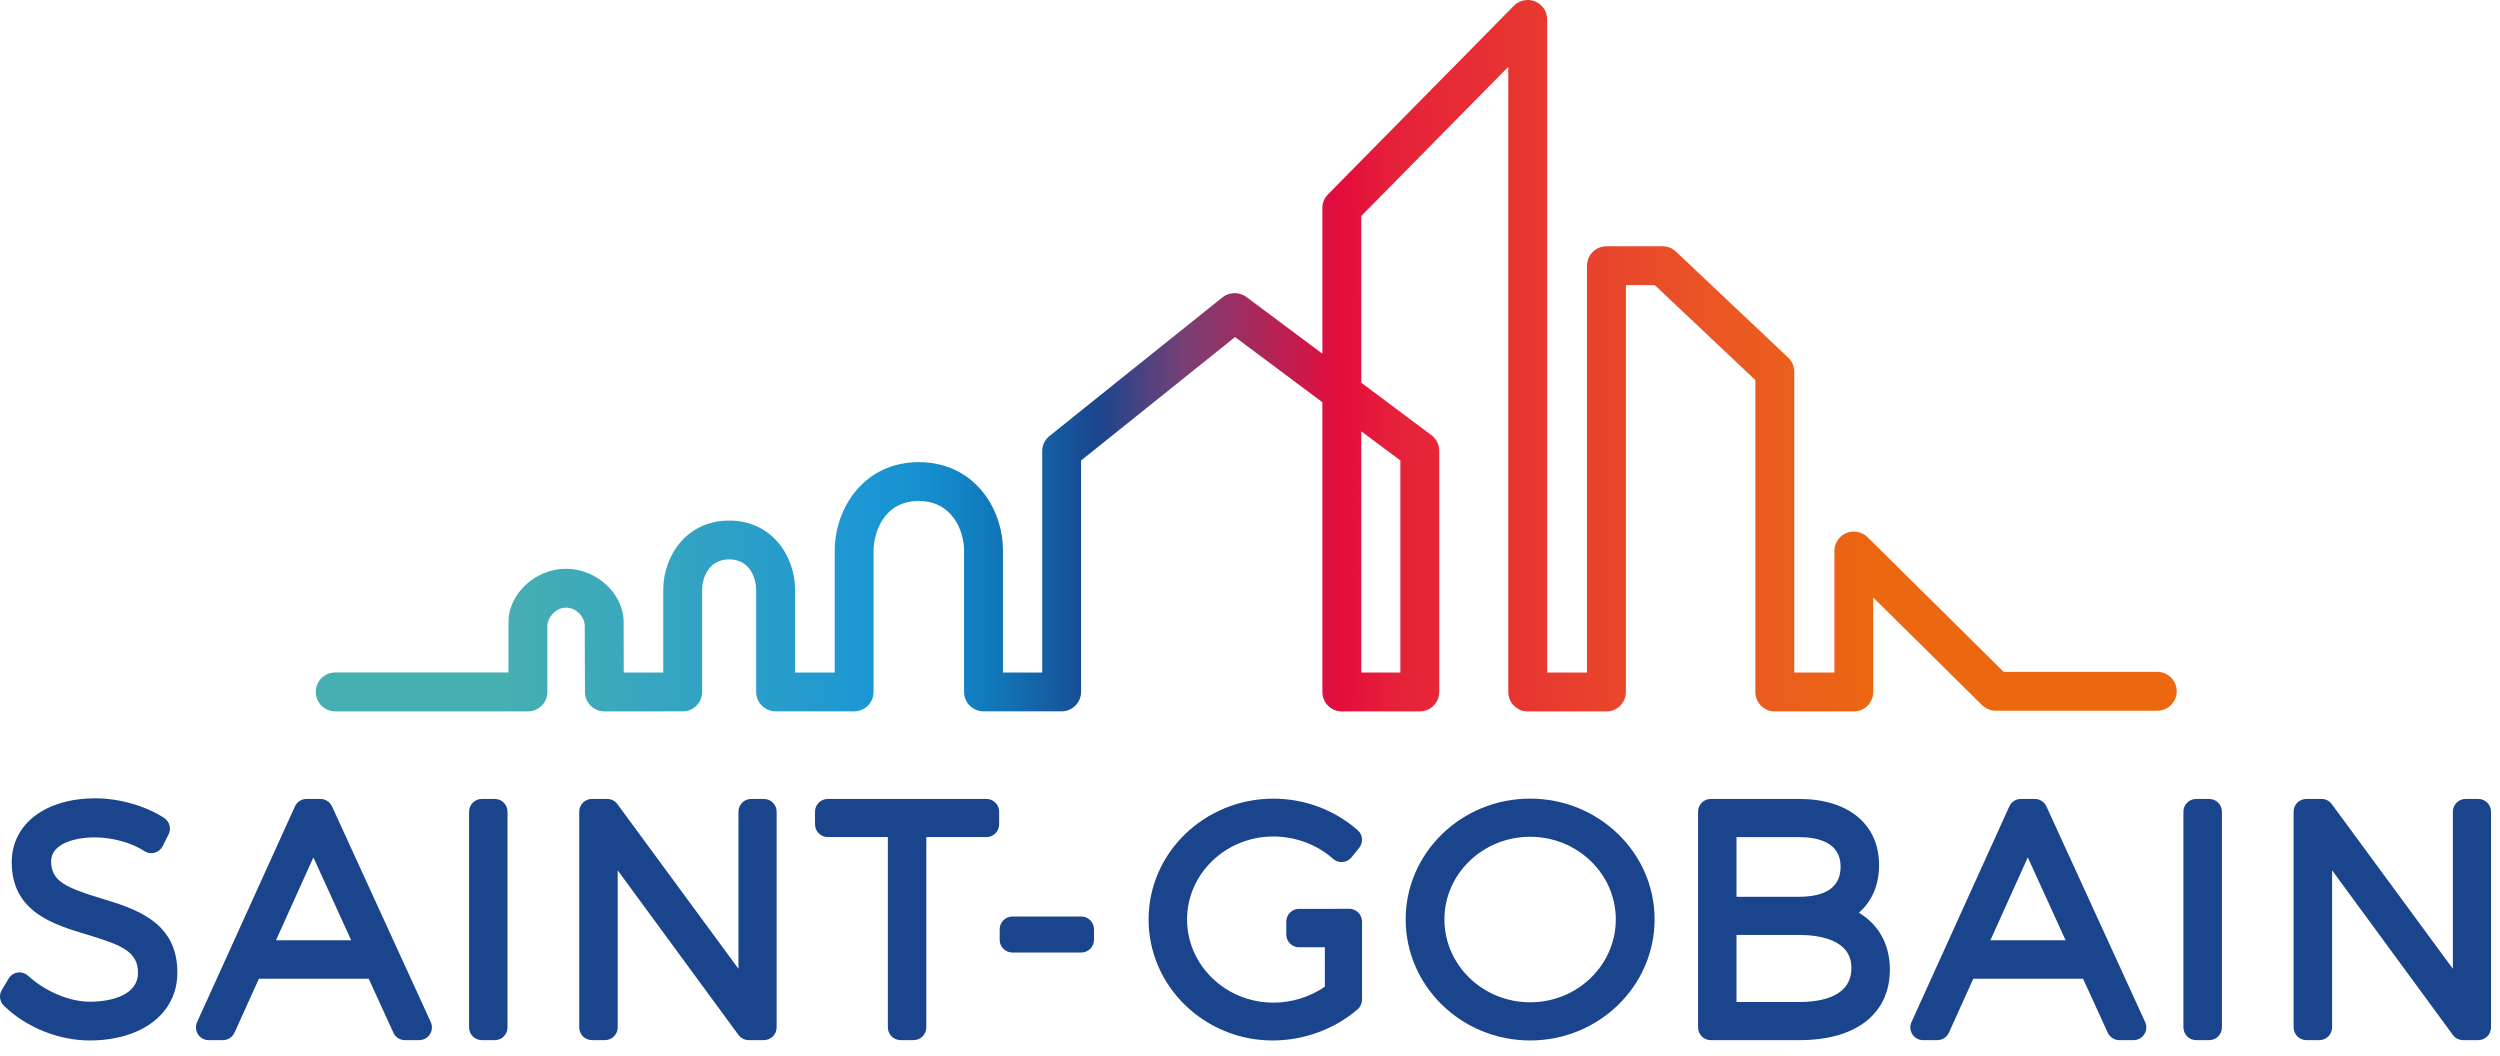
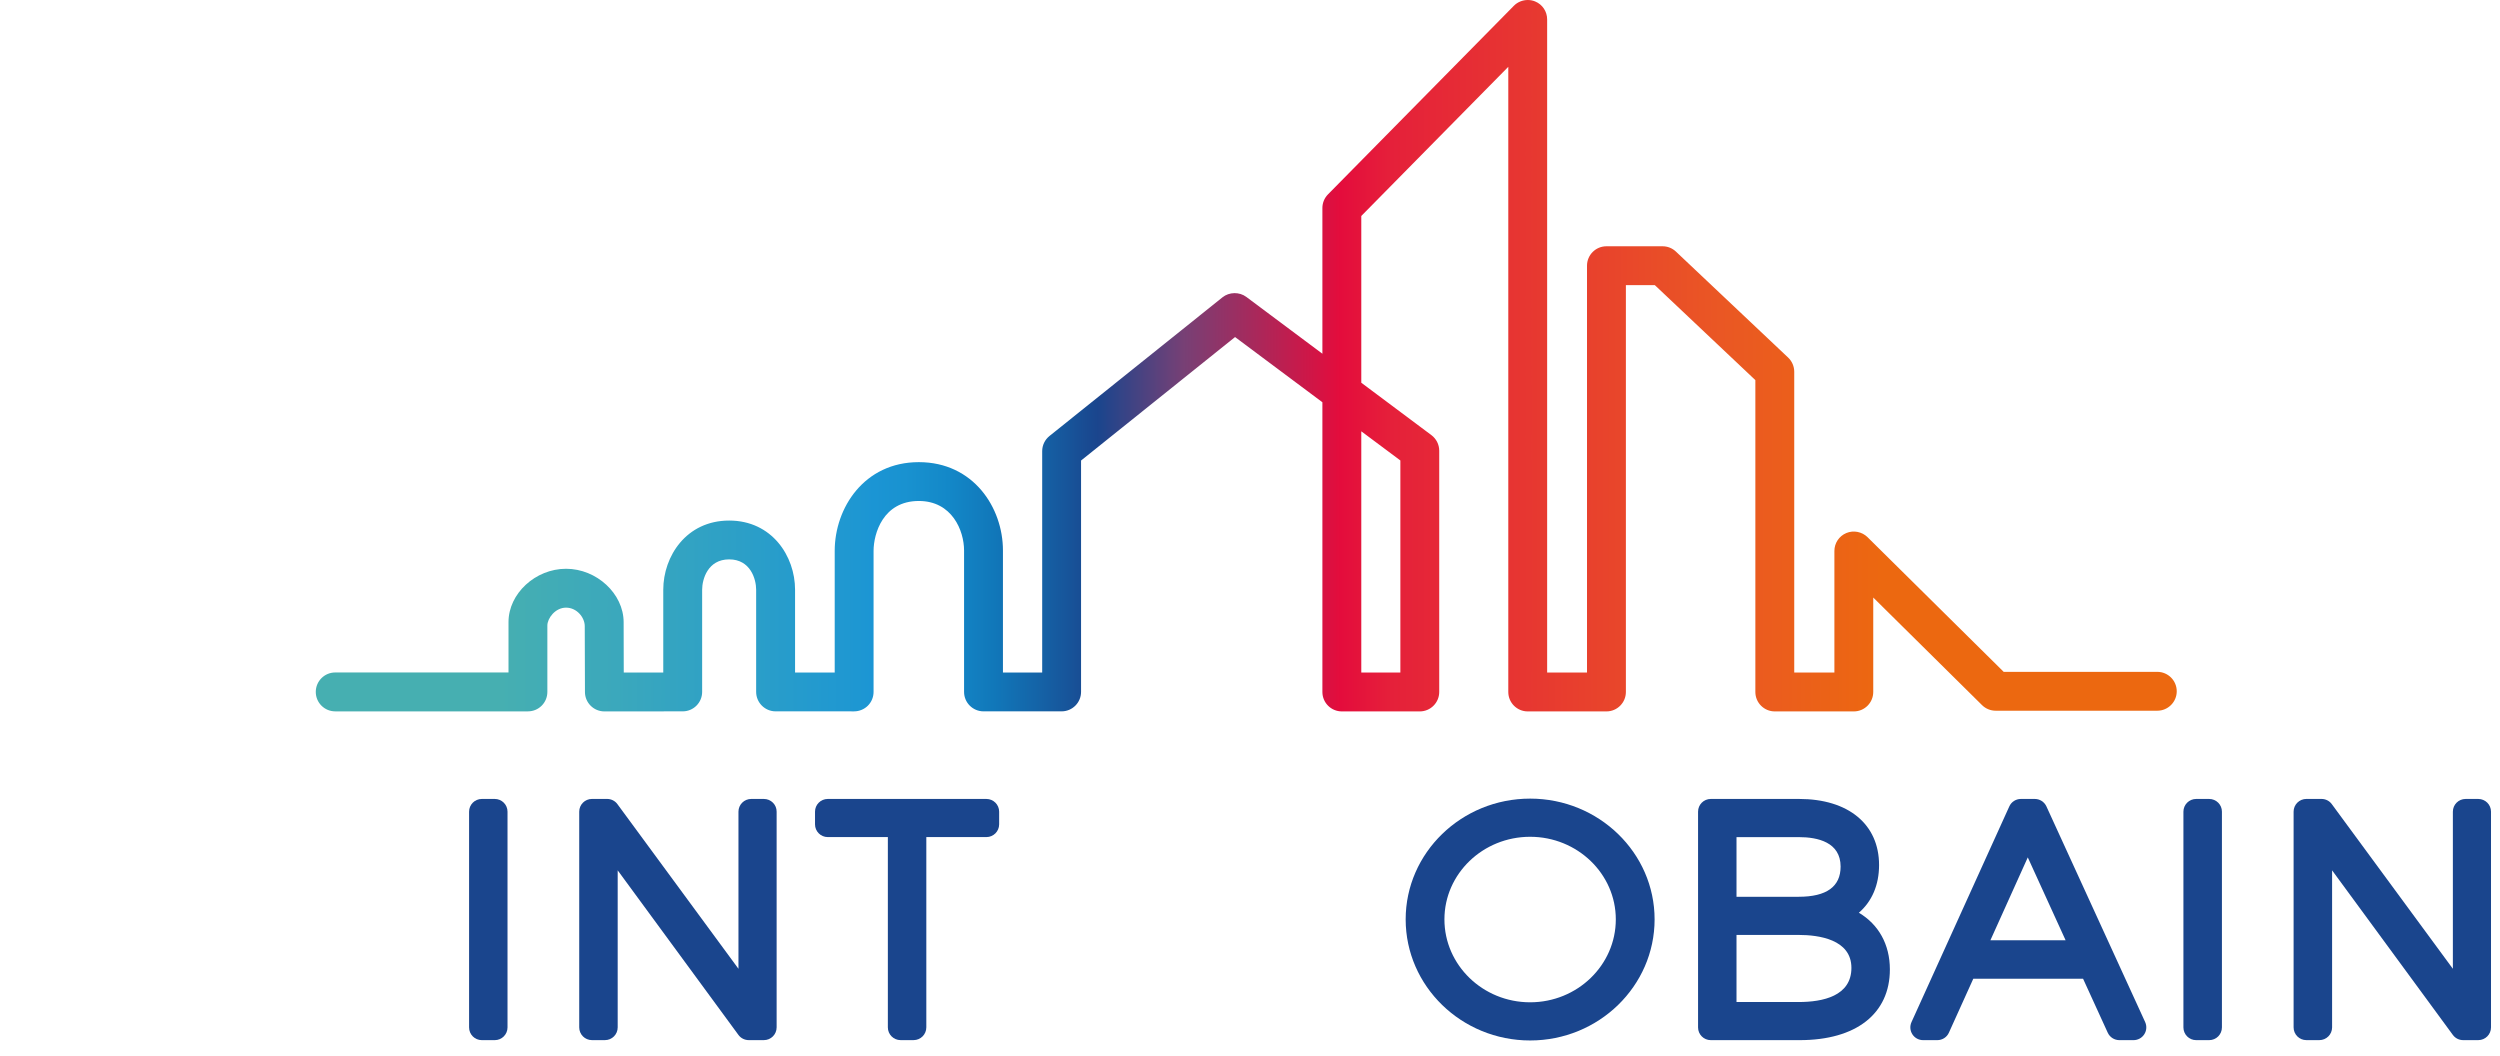
<svg xmlns="http://www.w3.org/2000/svg" width="161" height="68" viewBox="0 0 161 68" fill="none">
-   <path d="M6.491 57.849C4.266 57.174 3.292 56.747 3.292 55.474C3.292 54.334 4.809 53.929 6.107 53.929C7.243 53.929 8.464 54.266 9.295 54.811C9.491 54.937 9.733 54.978 9.959 54.914C10.184 54.855 10.374 54.699 10.479 54.487L10.857 53.733C11.043 53.359 10.921 52.906 10.572 52.676C9.377 51.897 7.682 51.411 6.147 51.411C2.922 51.411 0.755 53.066 0.755 55.532C0.755 58.736 3.458 59.545 5.63 60.195C7.902 60.877 8.896 61.316 8.884 62.666C8.884 64.027 7.286 64.51 5.789 64.51C4.357 64.51 2.798 63.746 1.848 62.871C1.659 62.697 1.417 62.598 1.163 62.626C0.909 62.656 0.683 62.802 0.553 63.022L0.116 63.759C-0.078 64.083 -0.025 64.496 0.244 64.761C1.651 66.146 3.767 67.006 5.769 67.006C9.148 67.006 11.42 65.254 11.42 62.654C11.445 59.35 8.698 58.519 6.491 57.849Z" fill="#1A458D" />
-   <path d="M21.382 51.932C21.247 51.64 20.956 51.452 20.634 51.452H19.741C19.417 51.452 19.126 51.64 18.993 51.934L12.692 65.824C12.577 66.083 12.599 66.375 12.749 66.609C12.9 66.846 13.16 66.985 13.439 66.985H14.354C14.675 66.985 14.97 66.798 15.102 66.504L16.674 63.031H23.745L25.334 66.507C25.467 66.799 25.76 66.985 26.08 66.985H26.995C27.275 66.985 27.535 66.844 27.686 66.607C27.837 66.374 27.857 66.078 27.741 65.821L21.382 51.932ZM17.773 60.555L20.182 55.216L22.618 60.555H17.773Z" fill="#1A458D" />
  <path d="M31.863 51.452H31.03C30.576 51.452 30.209 51.82 30.209 52.272V66.164C30.209 66.619 30.576 66.985 31.03 66.985H31.863C32.317 66.985 32.684 66.619 32.684 66.164V52.272C32.684 51.82 32.317 51.452 31.863 51.452Z" fill="#1A458D" />
  <path d="M49.194 51.452H48.379C47.924 51.452 47.557 51.82 47.557 52.272V62.39L39.76 51.784C39.605 51.573 39.359 51.451 39.098 51.451H38.123C37.67 51.451 37.302 51.818 37.302 52.27V66.162C37.302 66.618 37.67 66.984 38.123 66.984H38.958C39.413 66.984 39.779 66.618 39.779 66.162V56.05L47.557 66.651C47.711 66.861 47.958 66.984 48.221 66.984H49.194C49.647 66.984 50.015 66.618 50.015 66.162V52.27C50.017 51.82 49.649 51.452 49.194 51.452Z" fill="#1A458D" />
  <path d="M63.523 51.452H53.308C52.854 51.452 52.487 51.82 52.487 52.272V53.087C52.487 53.541 52.854 53.908 53.308 53.908H57.178V66.162C57.178 66.618 57.547 66.984 57.999 66.984H58.832C59.287 66.984 59.655 66.618 59.655 66.162V53.908H63.523C63.978 53.908 64.345 53.541 64.345 53.087V52.272C64.345 51.82 63.977 51.452 63.523 51.452Z" fill="#1A458D" />
-   <path d="M69.634 59.024H65.2C64.746 59.024 64.379 59.393 64.379 59.845V60.52C64.379 60.975 64.746 61.343 65.2 61.343H69.634C70.088 61.343 70.454 60.975 70.454 60.52V59.845C70.454 59.393 70.086 59.024 69.634 59.024Z" fill="#1A458D" />
-   <path d="M86.894 58.527H86.139C86.133 58.527 86.129 58.529 86.125 58.529H83.659C83.204 58.529 82.837 58.897 82.837 59.349V60.185C82.837 60.637 83.204 61.006 83.659 61.006H85.32V63.545C84.351 64.208 83.188 64.569 82.006 64.569C78.941 64.569 76.447 62.166 76.447 59.21C76.447 56.264 78.941 53.87 82.006 53.87C83.429 53.87 84.828 54.394 85.85 55.31C86.018 55.461 86.24 55.536 86.464 55.517C86.69 55.499 86.897 55.39 87.037 55.214L87.534 54.598C87.808 54.256 87.767 53.755 87.436 53.465C85.943 52.157 84.014 51.434 82.006 51.434C77.575 51.434 73.969 54.922 73.969 59.211C73.969 63.511 77.556 67.007 81.965 67.007C83.959 67.007 85.949 66.276 87.43 65C87.612 64.845 87.715 64.616 87.715 64.377V59.349C87.715 58.897 87.348 58.527 86.894 58.527Z" fill="#1A458D" />
  <path d="M98.54 51.431C94.12 51.431 90.525 54.919 90.525 59.208C90.525 63.508 94.12 67.006 98.54 67.006C102.959 67.006 106.556 63.508 106.556 59.208C106.556 54.919 102.959 51.431 98.54 51.431ZM98.54 64.548C95.497 64.548 93.021 62.154 93.021 59.208C93.021 56.273 95.497 53.889 98.54 53.889C101.583 53.889 104.058 56.275 104.058 59.208C104.058 62.154 101.583 64.548 98.54 64.548Z" fill="#1A458D" />
  <path d="M119.711 58.78C120.547 58.059 121.012 56.999 121.012 55.711C121.012 53.083 119.036 51.452 115.859 51.452H110.175C109.721 51.452 109.355 51.82 109.355 52.272V66.165C109.355 66.619 109.721 66.985 110.175 66.985H115.899C119.537 66.985 121.708 65.282 121.708 62.43C121.707 60.815 120.977 59.532 119.711 58.78ZM115.837 57.752H111.831V53.91H115.838C117.068 53.91 118.535 54.239 118.535 55.811C118.534 57.099 117.628 57.752 115.837 57.752ZM111.831 60.21H115.838C117.105 60.21 119.231 60.486 119.231 62.331C119.231 64.149 117.386 64.53 115.838 64.53H111.831V60.21Z" fill="#1A458D" />
  <path d="M131.789 51.932C131.655 51.64 131.363 51.452 131.041 51.452H130.145C129.823 51.452 129.531 51.64 129.399 51.934L123.1 65.824C122.983 66.083 123.007 66.375 123.157 66.609C123.309 66.846 123.568 66.985 123.849 66.985H124.763C125.086 66.985 125.379 66.798 125.509 66.504L127.08 63.031H134.15L135.739 66.507C135.874 66.799 136.166 66.985 136.488 66.985H137.4C137.68 66.985 137.94 66.844 138.092 66.607C138.243 66.374 138.264 66.078 138.148 65.821L131.789 51.932ZM128.181 60.555L130.589 55.216L133.026 60.555H128.181Z" fill="#1A458D" />
  <path d="M142.269 51.452H141.433C140.98 51.452 140.612 51.82 140.612 52.272V66.164C140.612 66.619 140.98 66.985 141.433 66.985H142.269C142.724 66.985 143.092 66.619 143.092 66.164V52.272C143.094 51.82 142.724 51.452 142.269 51.452Z" fill="#1A458D" />
  <path d="M159.6 51.452H158.785C158.331 51.452 157.965 51.82 157.965 52.272V62.39L150.166 51.784C150.012 51.573 149.766 51.451 149.504 51.451H148.531C148.077 51.451 147.708 51.818 147.708 52.27V66.162C147.708 66.618 148.077 66.984 148.531 66.984H149.364C149.819 66.984 150.187 66.618 150.187 66.162V56.05L157.965 66.651C158.119 66.861 158.365 66.984 158.625 66.984H159.6C160.054 66.984 160.421 66.618 160.421 66.162V52.27C160.421 51.82 160.054 51.452 159.6 51.452Z" fill="#1A458D" />
  <path d="M87.667 27.776L90.184 29.654V43.313H87.667V27.776ZM97.493 0.372L85.522 12.518C85.29 12.755 85.162 13.066 85.162 13.397V22.78L80.261 19.12C79.816 18.787 79.163 18.799 78.729 19.146L67.586 28.078C67.289 28.318 67.117 28.675 67.117 29.056V43.31H64.59V35.452C64.59 32.694 62.691 29.762 59.172 29.762C55.654 29.762 53.755 32.708 53.755 35.48V43.31H51.202V37.978C51.202 35.818 49.714 33.524 46.958 33.524C44.202 33.524 42.714 35.821 42.714 37.984V43.312L40.17 43.313L40.169 43.075C40.166 42 40.162 40.625 40.162 40.072C40.162 38.236 38.429 36.629 36.454 36.629C34.479 36.629 32.748 38.23 32.748 40.058V43.309L21.587 43.307C20.897 43.307 20.336 43.867 20.336 44.558C20.336 44.894 20.466 45.207 20.702 45.445C20.939 45.681 21.253 45.812 21.587 45.812H33.999C34.333 45.812 34.648 45.682 34.884 45.446C35.12 45.21 35.25 44.895 35.25 44.56V40.284C35.25 39.82 35.755 39.132 36.454 39.132C37.144 39.132 37.658 39.761 37.658 40.324C37.658 40.644 37.671 44.569 37.671 44.569C37.674 45.257 38.234 45.815 38.922 45.815L43.967 45.811C44.658 45.811 45.218 45.25 45.218 44.558V37.979C45.218 37.303 45.581 36.024 46.958 36.024C48.333 36.024 48.696 37.301 48.696 37.975V44.557C48.696 45.247 49.258 45.809 49.947 45.811L55.005 45.812C55.334 45.812 55.659 45.678 55.891 45.446C56.125 45.213 56.258 44.891 56.258 44.56V35.479C56.258 34.366 56.868 32.263 59.172 32.263C61.311 32.263 62.086 34.17 62.086 35.45V44.558C62.086 45.251 62.649 45.811 63.339 45.811H68.368C69.058 45.811 69.62 45.25 69.62 44.558V29.659L69.71 29.586L79.538 21.706L85.162 25.905V44.563C85.162 45.256 85.723 45.815 86.416 45.815H91.435C92.123 45.815 92.686 45.254 92.686 44.563V29.025C92.686 28.632 92.499 28.259 92.182 28.022L87.667 24.648V13.91L87.736 13.839L97.134 4.303V44.563C97.134 45.256 97.696 45.815 98.385 45.815H103.454C104.145 45.815 104.707 45.254 104.707 44.563V18.363H106.571L106.64 18.428L113.045 24.479V44.563C113.045 45.256 113.608 45.815 114.296 45.815H119.386C120.077 45.815 120.637 45.254 120.637 44.563V38.481L127.642 45.409C127.878 45.641 128.191 45.77 128.522 45.77H138.93C139.62 45.77 140.182 45.208 140.182 44.519C140.182 43.827 139.62 43.267 138.93 43.267H129.036L128.968 43.198L120.267 34.592C119.912 34.242 119.366 34.134 118.905 34.327C118.436 34.523 118.135 34.976 118.135 35.482V43.312H115.549V23.938C115.549 23.595 115.405 23.263 115.157 23.028L107.928 16.201C107.695 15.981 107.389 15.86 107.069 15.86H103.454C102.764 15.86 102.203 16.421 102.203 17.111V43.313H99.636V1.25C99.636 0.739 99.332 0.284 98.86 0.092C98.71 0.031 98.552 0 98.394 0C98.061 0 97.729 0.13 97.493 0.372Z" fill="url(#paint0_linear)" />
  <defs>
    <linearGradient id="paint0_linear" x1="20.159" y1="22.911" x2="140.474" y2="22.911" gradientUnits="userSpaceOnUse">
      <stop stop-color="#46AFB1" />
      <stop offset="0.1" stop-color="#46AFB1" />
      <stop offset="0.162" stop-color="#3BA8BC" />
      <stop offset="0.291" stop-color="#1E97D2" />
      <stop offset="0.3" stop-color="#1B95D4" />
      <stop offset="0.317" stop-color="#1992D0" />
      <stop offset="0.34" stop-color="#1388C8" />
      <stop offset="0.365" stop-color="#1177B9" />
      <stop offset="0.392" stop-color="#1560A4" />
      <stop offset="0.42" stop-color="#1A458D" />
      <stop offset="0.466" stop-color="#774075" />
      <stop offset="0.55" stop-color="#E40C3C" />
      <stop offset="0.577" stop-color="#E5203A" />
      <stop offset="0.753" stop-color="#EA5724" />
      <stop offset="0.84" stop-color="#EC6810" />
      <stop offset="1" stop-color="#EC6810" />
    </linearGradient>
  </defs>
</svg>